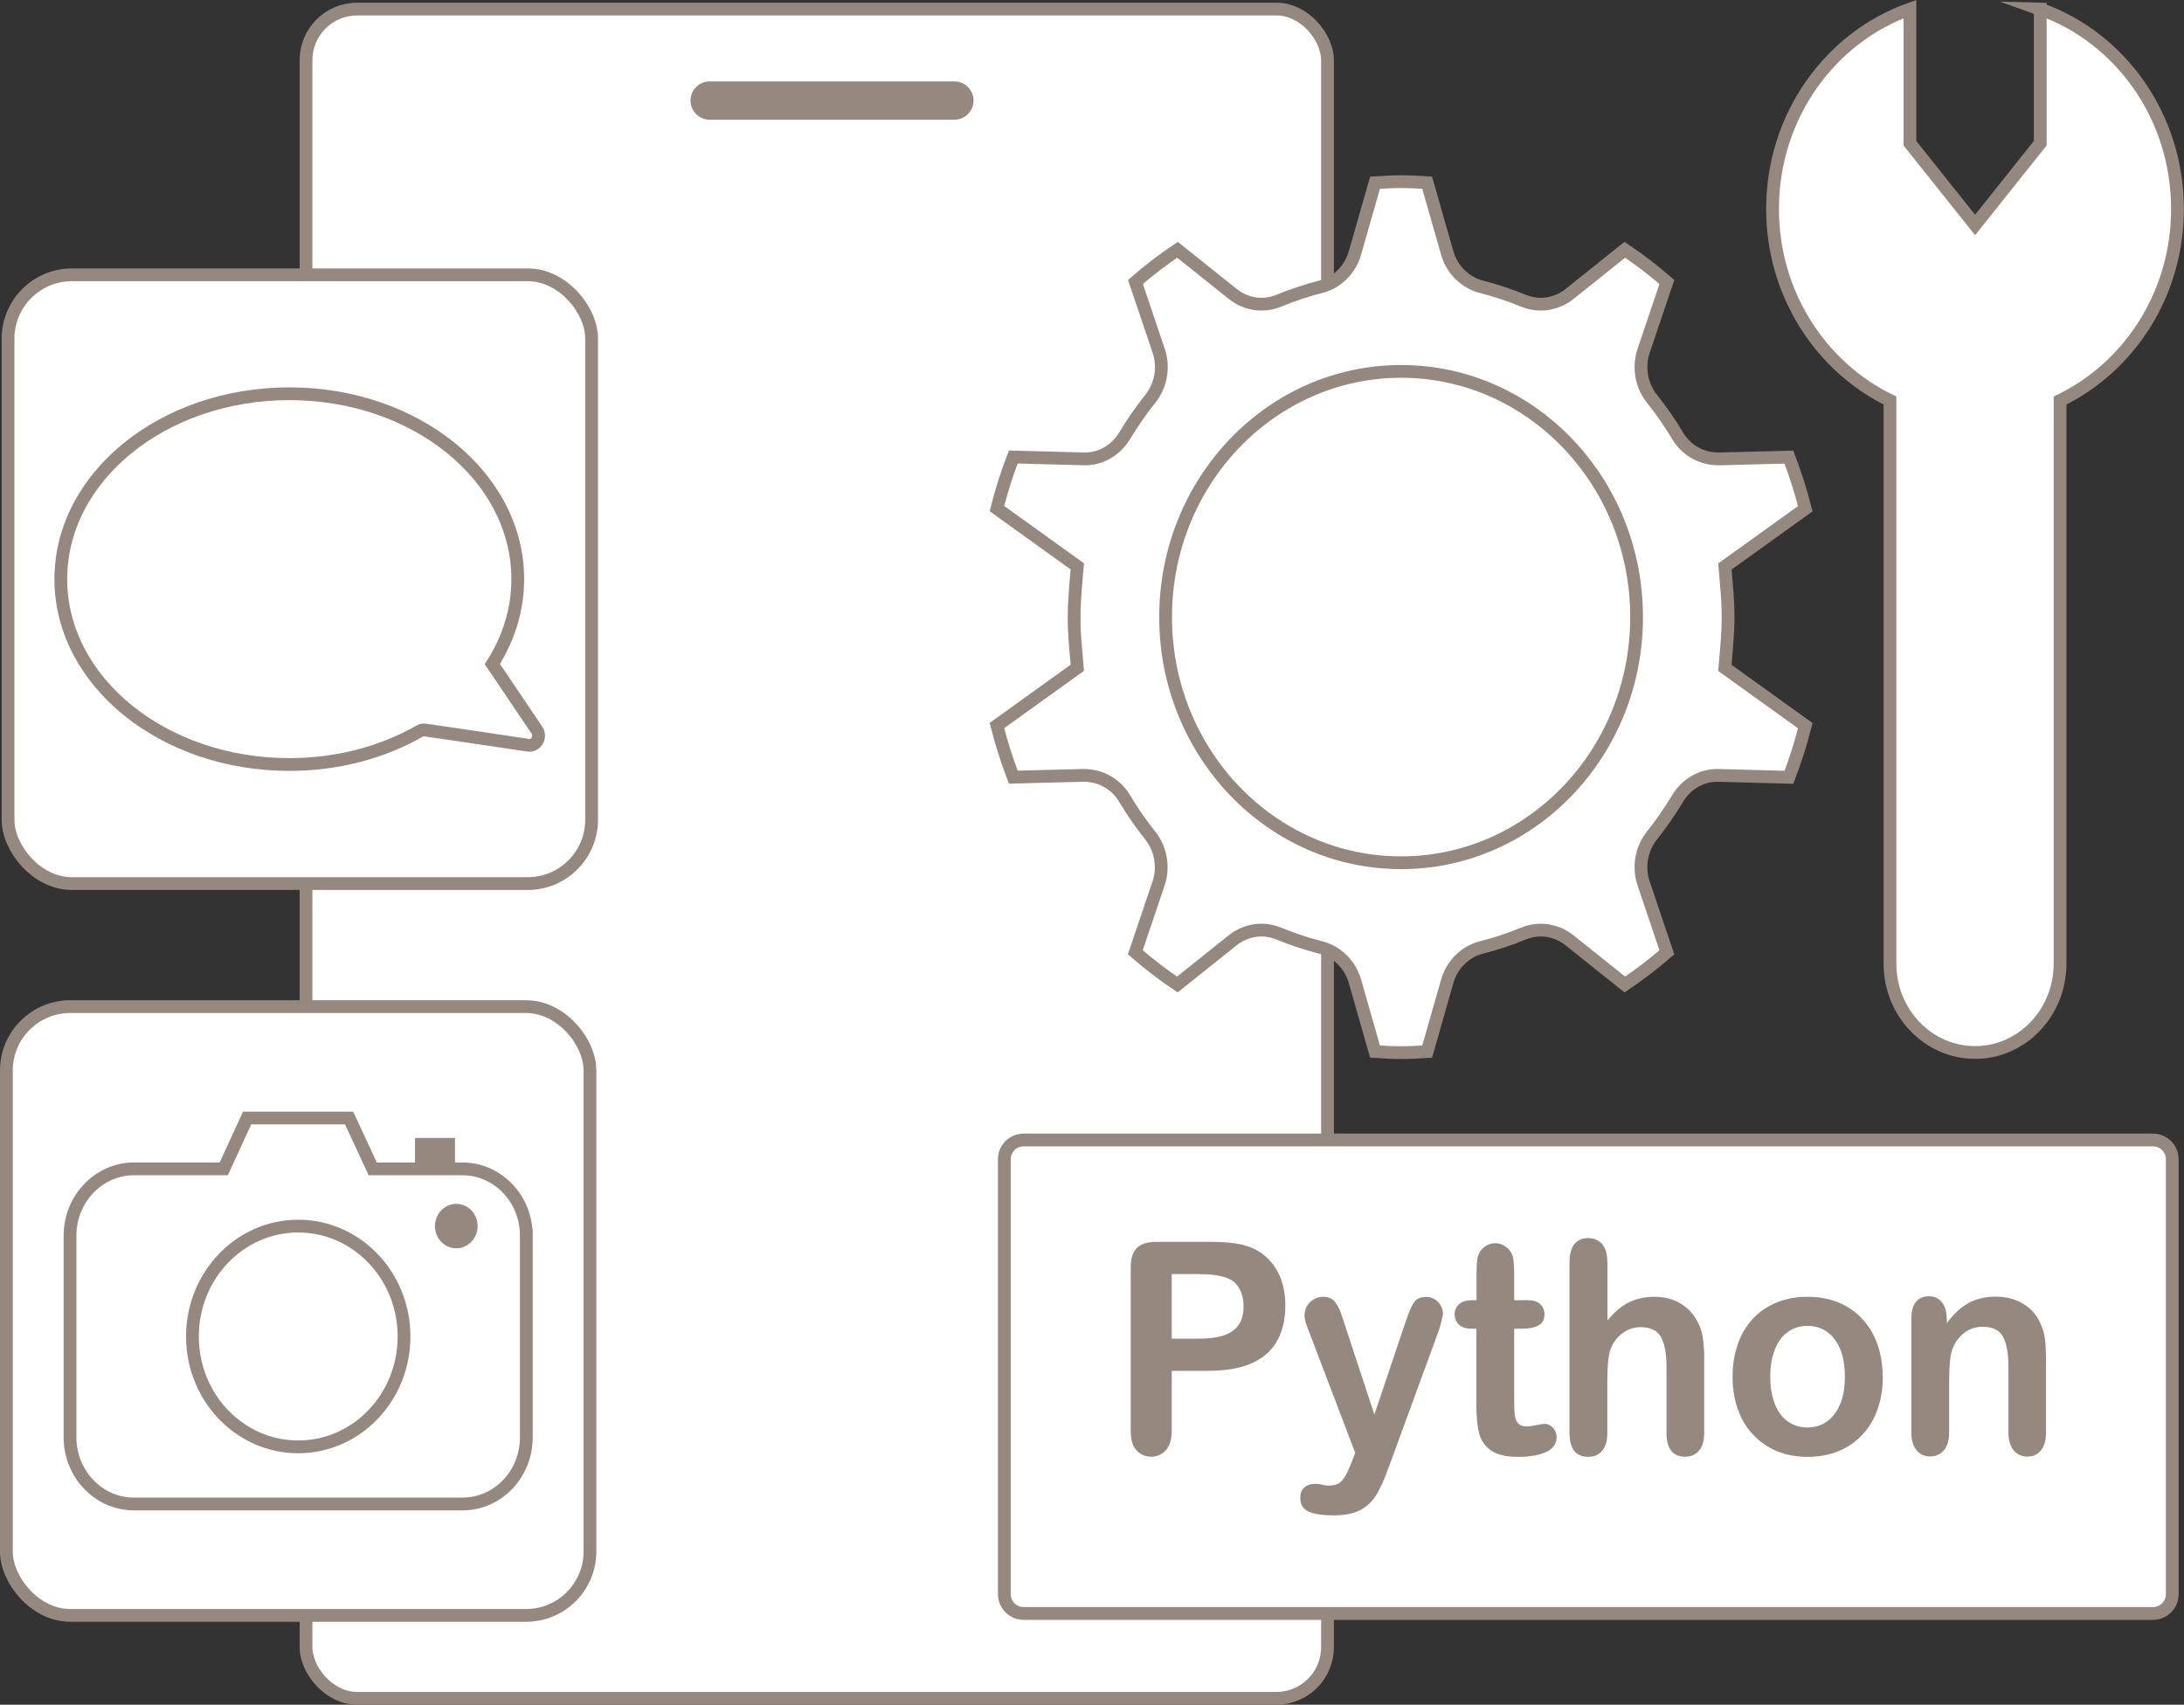
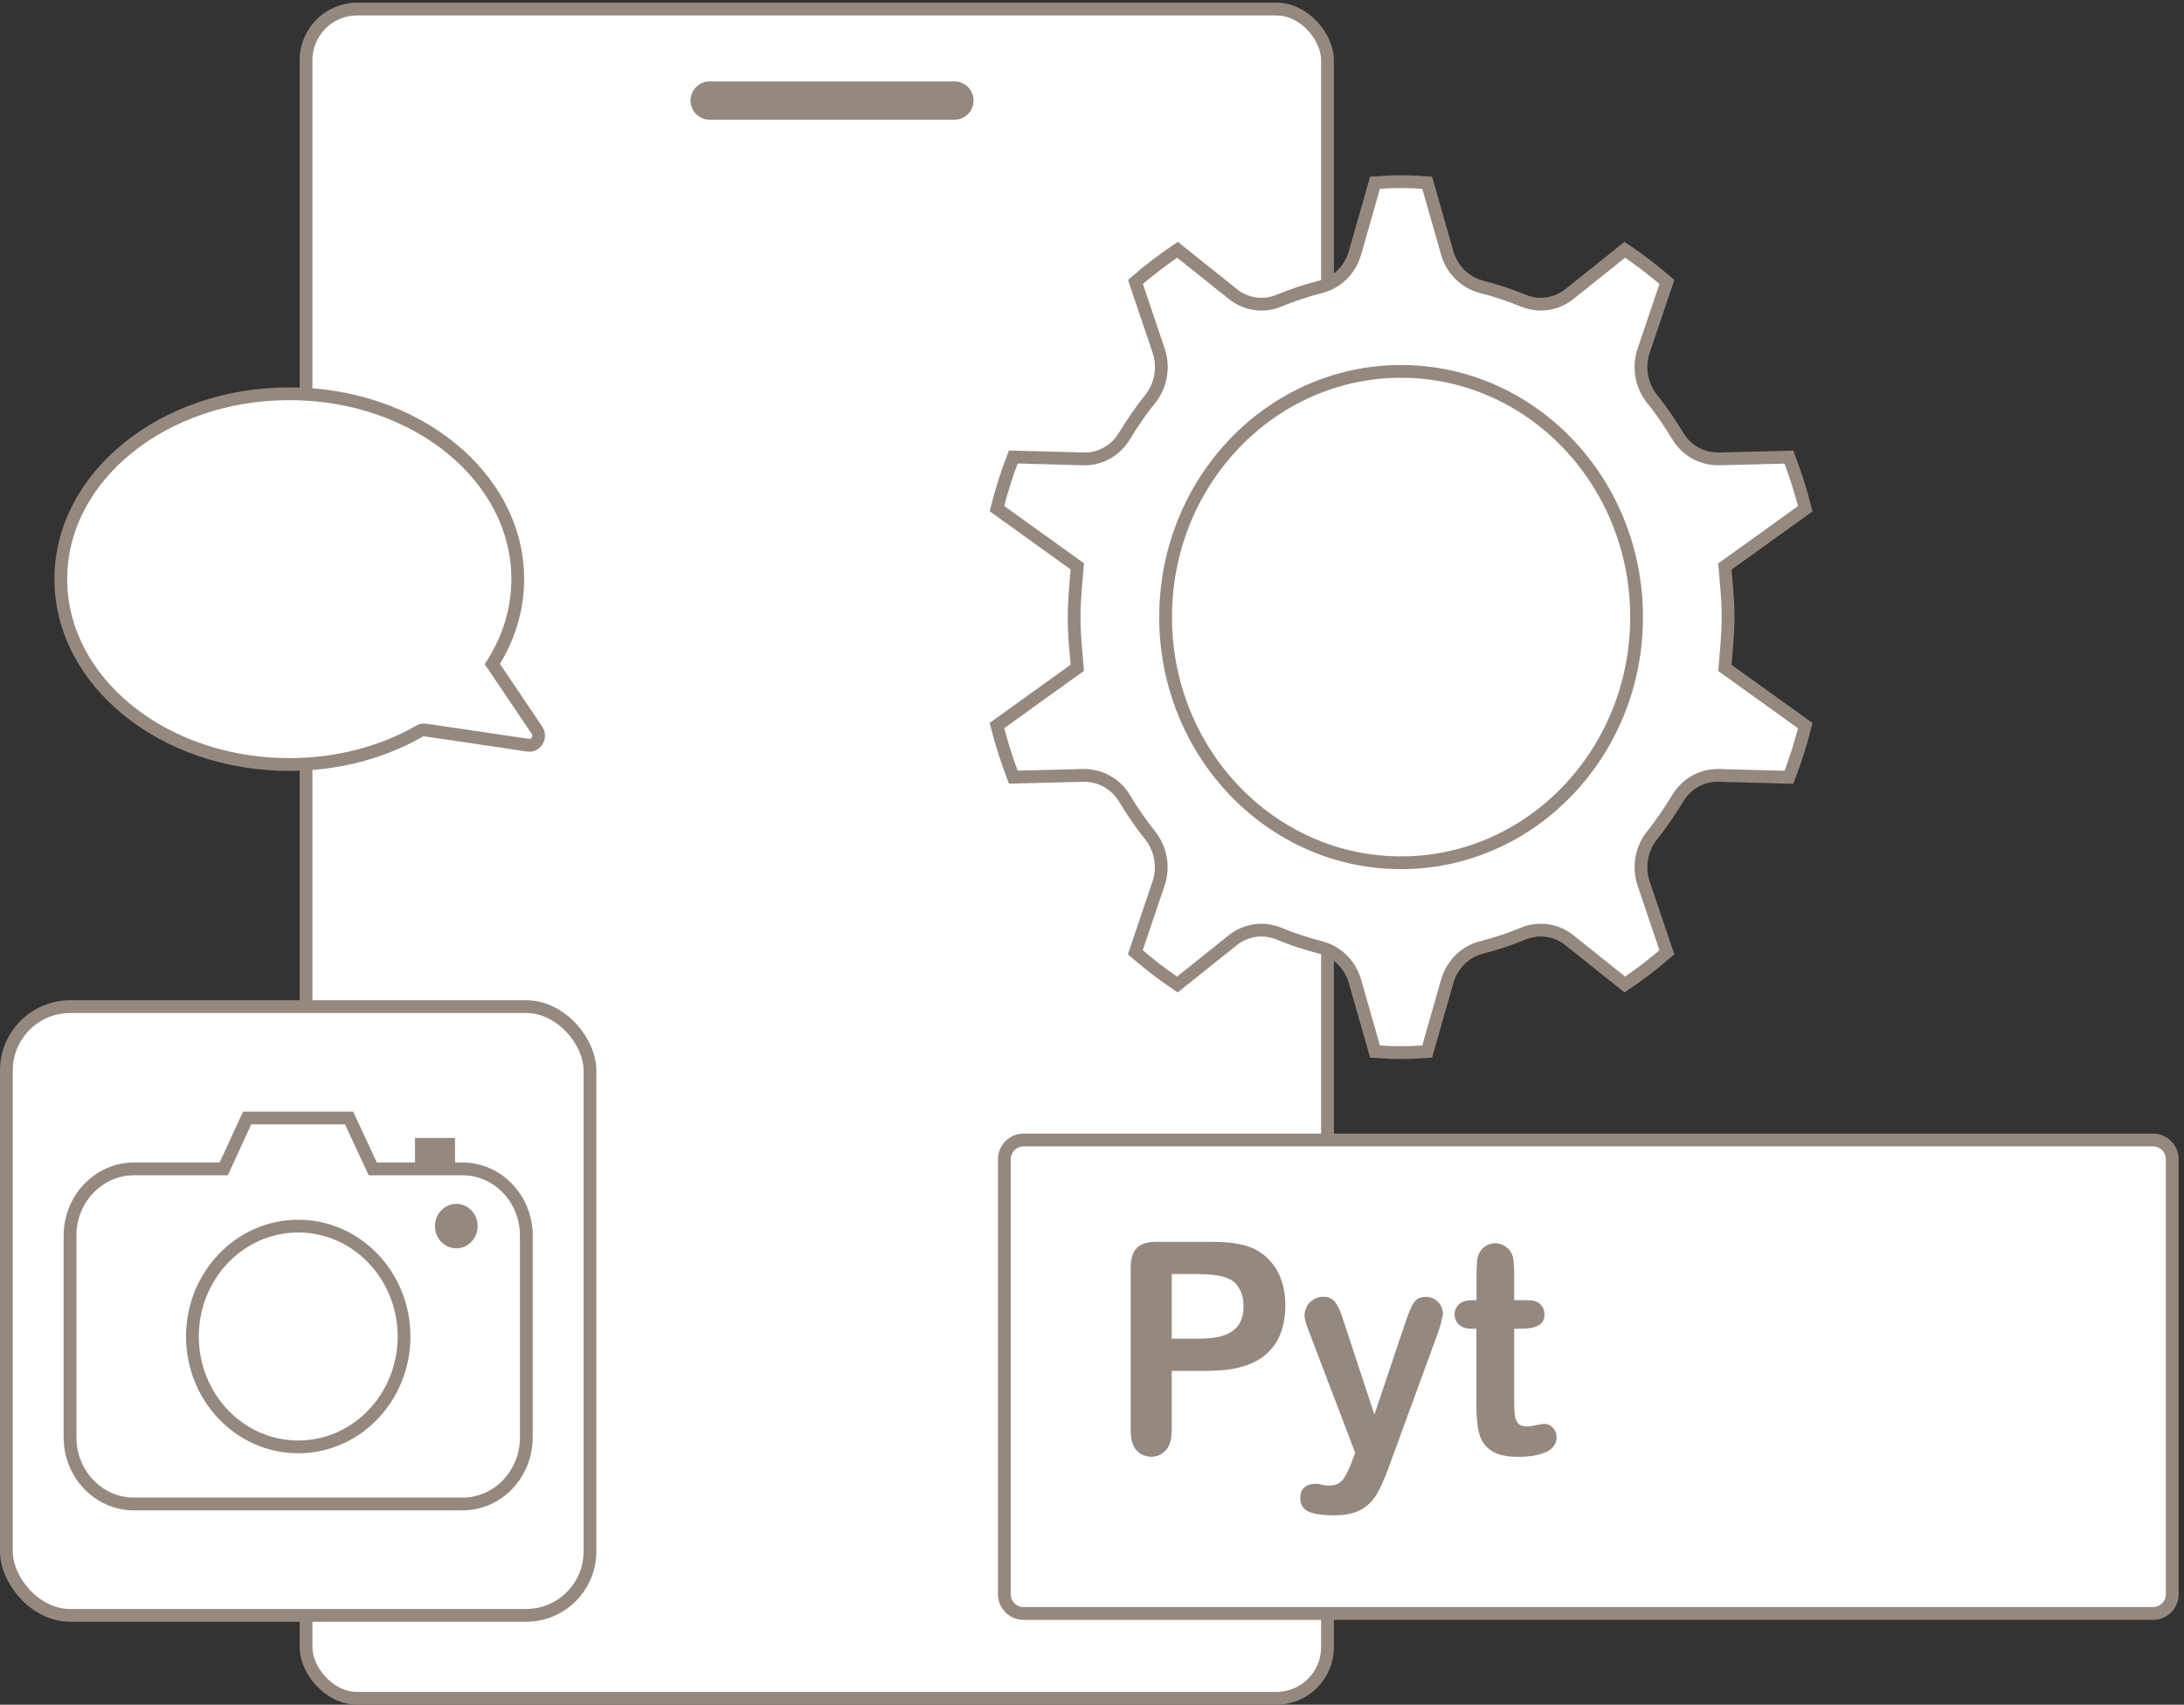
<svg xmlns="http://www.w3.org/2000/svg" id="_レイヤー_2" data-name="レイヤー 2" viewBox="0 0 170.92 133.43">
  <rect x="0" y="0" width="170.92" height="133.43" fill="#333333" stroke="none" />
  <defs>
    <style>
      .cls-1 {
        fill: none;
        stroke-linecap: round;
        stroke-width: 3px;
      }

      .cls-1, .cls-2 {
        stroke: #95897f;
        stroke-miterlimit: 10;
      }

      .cls-2, .cls-3 {
        fill: #fff;
      }

      .cls-4 {
        fill: #95897f;
      }

      .cls-4, .cls-3 {
        stroke-width: 0px;
      }
    </style>
  </defs>
  <g id="_レイヤー_1-2" data-name="レイヤー 1">
    <g>
      <rect class="cls-2" x="23.95" y=".71" width="79.94" height="132.22" rx="4" ry="4" />
      <line class="cls-1" x1="55.54" y1="7.87" x2="74.69" y2="7.87" />
      <g>
        <path class="cls-2" d="M109.65,14.22c.65,0,1.33.03,2.04.08l1.57,5.5c.37,1.3,1.39,2.31,2.65,2.64,1.17.3,2.27.67,3.29,1.09.44.18.9.28,1.38.28.8,0,1.6-.28,2.24-.79l4.34-3.47c1.13.76,2.23,1.6,3.29,2.52l-1.82,5.39c-.43,1.27-.18,2.71.65,3.75.72.9,1.4,1.88,2.01,2.9.68,1.13,1.85,1.81,3.21,1.81h0l5.5-.14c.51,1.34.94,2.69,1.28,4.04l-4.98,3.58-1.31.94.14,1.65c.06.68.11,1.49.11,2.32s-.06,1.63-.11,2.32l-.14,1.65,1.31.94,4.98,3.58c-.34,1.35-.76,2.7-1.28,4.04l-5.59-.15c-1.28,0-2.44.68-3.12,1.81-.62,1.02-1.29,2-2.01,2.9-.83,1.04-1.08,2.48-.65,3.75l1.82,5.39c-1.06.92-2.16,1.76-3.29,2.52l-4.34-3.47c-.64-.51-1.43-.79-2.24-.79-.47,0-.93.09-1.38.28-1.01.42-2.12.79-3.29,1.09-1.27.33-2.28,1.34-2.65,2.64l-1.57,5.5c-.71.05-1.38.08-2.04.08s-1.33-.03-2.04-.08l-1.57-5.5c-.37-1.3-1.39-2.31-2.65-2.64-1.17-.3-2.28-.67-3.29-1.09-.44-.18-.9-.28-1.38-.28-.8,0-1.6.28-2.24.79l-4.34,3.47c-1.13-.76-2.23-1.6-3.29-2.52l1.82-5.39c.43-1.27.18-2.71-.65-3.75-.72-.9-1.4-1.88-2.01-2.9-.68-1.13-1.85-1.81-3.21-1.81,0,0,0,0,0,0l-5.5.14c-.51-1.34-.94-2.69-1.28-4.04l4.98-3.58,1.31-.94-.14-1.65c-.06-.68-.11-1.49-.11-2.32s.06-1.63.11-2.32l.14-1.65-1.31-.94-4.98-3.58c.34-1.35.76-2.7,1.28-4.04l5.59.15c1.28,0,2.44-.68,3.12-1.81.62-1.02,1.29-2,2.02-2.9.83-1.04,1.08-2.48.65-3.75l-1.82-5.39c1.06-.92,2.16-1.76,3.29-2.52l4.34,3.47c.64.51,1.43.79,2.24.79.47,0,.93-.09,1.37-.28,1.02-.42,2.12-.79,3.29-1.09,1.27-.33,2.28-1.34,2.65-2.64l1.57-5.5c.71-.05,1.38-.08,2.04-.08" />
        <ellipse class="cls-2" cx="109.65" cy="48.3" rx="18.43" ry="19.23" />
      </g>
      <g>
        <rect class="cls-3" x="78.6" y="89.23" width="91.4" height="37.06" rx="1.5" ry="1.5" />
        <path class="cls-4" d="M168.5,89.73c.55,0,1,.45,1,1v34.06c0,.55-.45,1-1,1h-88.4c-.55,0-1-.45-1-1v-34.06c0-.55.45-1,1-1h88.4M168.5,88.73h-88.4c-1.1,0-2,.9-2,2v34.06c0,1.1.9,2,2,2h88.4c1.1,0,2-.9,2-2v-34.06c0-1.1-.9-2-2-2h0Z" />
      </g>
      <g>
        <path class="cls-4" d="M94.64,107.3h-2.94v4.68c0,.67-.15,1.18-.45,1.52s-.69.52-1.15.52-.87-.17-1.17-.51c-.3-.34-.44-.84-.44-1.51v-12.75c0-.74.16-1.26.49-1.58s.84-.47,1.55-.47h4.12c1.22,0,2.16.1,2.81.29.65.19,1.21.5,1.68.94.47.44.83.97,1.08,1.6.24.63.37,1.34.37,2.13,0,1.69-.5,2.96-1.49,3.83-.99.87-2.48,1.3-4.45,1.3ZM93.86,99.72h-2.16v5.06h2.16c.76,0,1.39-.08,1.9-.25.51-.17.9-.44,1.16-.81.27-.38.4-.87.4-1.48,0-.73-.21-1.32-.62-1.78-.46-.49-1.41-.73-2.84-.73Z" />
        <path class="cls-4" d="M105.79,114.41l.27-.69-3.64-9.55c-.22-.55-.33-.95-.33-1.2,0-.26.07-.51.19-.73s.31-.41.54-.54c.23-.14.46-.2.71-.2.43,0,.75.14.96.42.22.28.41.69.57,1.21l2.5,7.59,2.37-7.05c.19-.57.36-1.02.51-1.34s.31-.54.48-.65c.17-.11.41-.17.72-.17.22,0,.44.06.64.19.21.12.36.29.48.5.11.21.17.43.17.67-.03.14-.08.35-.14.61s-.14.53-.24.8l-3.85,10.52c-.33.93-.66,1.65-.97,2.18-.32.53-.74.93-1.26,1.21s-1.23.42-2.11.42-1.51-.1-1.95-.29c-.43-.2-.65-.55-.65-1.07,0-.35.1-.63.31-.82s.51-.29.91-.29c.16,0,.31.02.47.07.19.05.35.07.49.07.34,0,.61-.05.8-.16s.37-.29.52-.55c.15-.26.33-.64.54-1.15Z" />
        <path class="cls-4" d="M115.23,101.77h.32v-1.85c0-.5.01-.89.04-1.17.02-.28.1-.52.21-.73.12-.21.28-.38.5-.51.22-.13.46-.2.72-.2.37,0,.71.15,1.02.44.2.2.33.43.38.72.05.28.08.68.08,1.2v2.1h1.08c.42,0,.74.1.96.31.22.21.33.47.33.8,0,.41-.16.7-.47.87-.31.17-.76.25-1.35.25h-.55v5.67c0,.48.02.85.05,1.11.03.26.12.47.26.63s.37.24.69.24c.17,0,.41-.03.7-.1.3-.06.53-.1.69-.1.24,0,.45.1.64.3.19.2.29.45.29.74,0,.5-.26.88-.78,1.14-.52.26-1.27.4-2.24.4-.92,0-1.62-.16-2.1-.49s-.79-.77-.94-1.34c-.15-.57-.22-1.34-.22-2.29v-5.91h-.39c-.43,0-.75-.11-.97-.32-.22-.21-.34-.48-.34-.8s.12-.59.35-.8c.23-.21.58-.31,1.02-.31Z" />
-         <path class="cls-4" d="M125.8,98.79v4.57c.37-.45.74-.81,1.1-1.07.36-.26.75-.46,1.18-.59.43-.13.9-.2,1.39-.2.75,0,1.42.17,2,.5.58.33,1.04.81,1.37,1.44.21.37.35.78.42,1.24.07.46.11.98.11,1.57v5.9c0,.62-.13,1.08-.41,1.4s-.63.47-1.08.47c-.97,0-1.46-.62-1.46-1.87v-5.2c0-.99-.14-1.74-.42-2.27-.28-.53-.82-.8-1.6-.8-.53,0-1,.16-1.42.47s-.74.74-.95,1.28c-.16.46-.24,1.28-.24,2.45v4.08c0,.61-.13,1.07-.4,1.39-.26.32-.63.48-1.1.48-.97,0-1.46-.62-1.46-1.87v-13.37c0-.62.13-1.09.38-1.41.26-.31.62-.47,1.08-.47s.83.16,1.1.47c.26.32.4.78.4,1.4Z" />
-         <path class="cls-4" d="M147.35,107.76c0,.92-.14,1.77-.41,2.54-.27.78-.67,1.44-1.19,2-.52.56-1.14.98-1.86,1.28-.72.3-1.53.45-2.43.45s-1.7-.15-2.41-.45c-.71-.3-1.33-.73-1.86-1.29s-.92-1.22-1.19-1.99-.41-1.61-.41-2.53.14-1.79.41-2.56c.27-.78.67-1.44,1.18-1.99s1.13-.97,1.86-1.27c.73-.3,1.53-.45,2.41-.45s1.71.15,2.43.45c.73.3,1.35.73,1.87,1.29.52.56.91,1.22,1.18,1.99.27.77.41,1.61.41,2.54ZM144.38,107.76c0-1.26-.27-2.23-.8-2.93-.53-.7-1.24-1.05-2.14-1.05-.58,0-1.08.16-1.52.47-.44.31-.78.77-1.02,1.38-.24.61-.36,1.32-.36,2.13s.12,1.51.35,2.11c.23.6.57,1.06,1.01,1.38s.95.48,1.54.48c.89,0,1.61-.35,2.14-1.06.53-.7.8-1.68.8-2.92Z" />
-         <path class="cls-4" d="M152.36,103.2v.37c.52-.72,1.09-1.24,1.7-1.58.62-.33,1.33-.5,2.13-.5s1.47.18,2.09.53c.61.35,1.07.85,1.37,1.5.19.38.32.78.38,1.22.06.44.09.99.09,1.67v5.73c0,.62-.14,1.08-.41,1.4-.27.32-.62.47-1.05.47s-.8-.16-1.07-.49c-.27-.32-.41-.79-.41-1.39v-5.14c0-1.02-.13-1.79-.41-2.33-.27-.54-.81-.81-1.62-.81-.53,0-1.01.16-1.44.49-.43.33-.75.78-.95,1.35-.15.46-.22,1.32-.22,2.57v3.86c0,.63-.14,1.09-.42,1.41-.28.31-.64.47-1.08.47s-.77-.16-1.05-.49c-.27-.32-.41-.79-.41-1.39v-8.91c0-.59.12-1.03.37-1.32.24-.29.58-.43,1.01-.43.26,0,.49.06.7.19.21.13.38.32.5.58s.19.57.19.94Z" />
      </g>
-       <path class="cls-2" d="M159.67.71v10.5s-5.1,6.4-5.1,6.4l-5.1-6.4V.71c-6.25,2.22-10.75,8.38-10.75,15.65,0,6.64,3.78,12.36,9.19,14.99v44.08c0,3.83,2.98,6.95,6.66,6.95,3.67,0,6.65-3.11,6.65-6.95V31.35c5.43-2.63,9.19-8.35,9.19-14.99,0-7.28-4.5-13.44-10.75-15.65Z" />
      <g>
-         <rect class="cls-2" x=".63" y="21.51" width="45.67" height="47.65" rx="5" ry="5" />
        <path class="cls-2" d="M42.02,57.15c.36.54-.07,1.27-.69,1.18l-4.98-.74-3.08-.45c-.15-.02-.29,0-.42.08-2.9,1.66-6.41,2.62-10.2,2.62-9.88,0-17.89-6.49-17.89-14.51s8.01-14.51,17.89-14.51,17.87,6.49,17.87,14.51c0,2.39-.72,4.66-1.99,6.65l.59.87,2.9,4.3Z" />
      </g>
      <g>
        <rect class="cls-2" x=".5" y="78.79" width="45.67" height="47.65" rx="5" ry="5" />
        <g>
          <path class="cls-2" d="M41.19,96.71v15.79c0,2.89-2.23,5.22-5,5.22H10.48c-2.75,0-5-2.33-5-5.22v-15.79c0-2.87,2.25-5.22,5-5.22h7.03l1.83-3.98h7.98l1.85,3.98h7.02c2.77,0,5,2.35,5,5.22Z" />
          <ellipse class="cls-2" cx="23.34" cy="104.61" rx="8.28" ry="8.64" />
          <ellipse class="cls-4" cx="35.71" cy="95.97" rx="1.67" ry="1.74" />
          <rect class="cls-4" x="32.48" y="89.07" width="3.13" height="2.44" />
        </g>
      </g>
    </g>
  </g>
</svg>